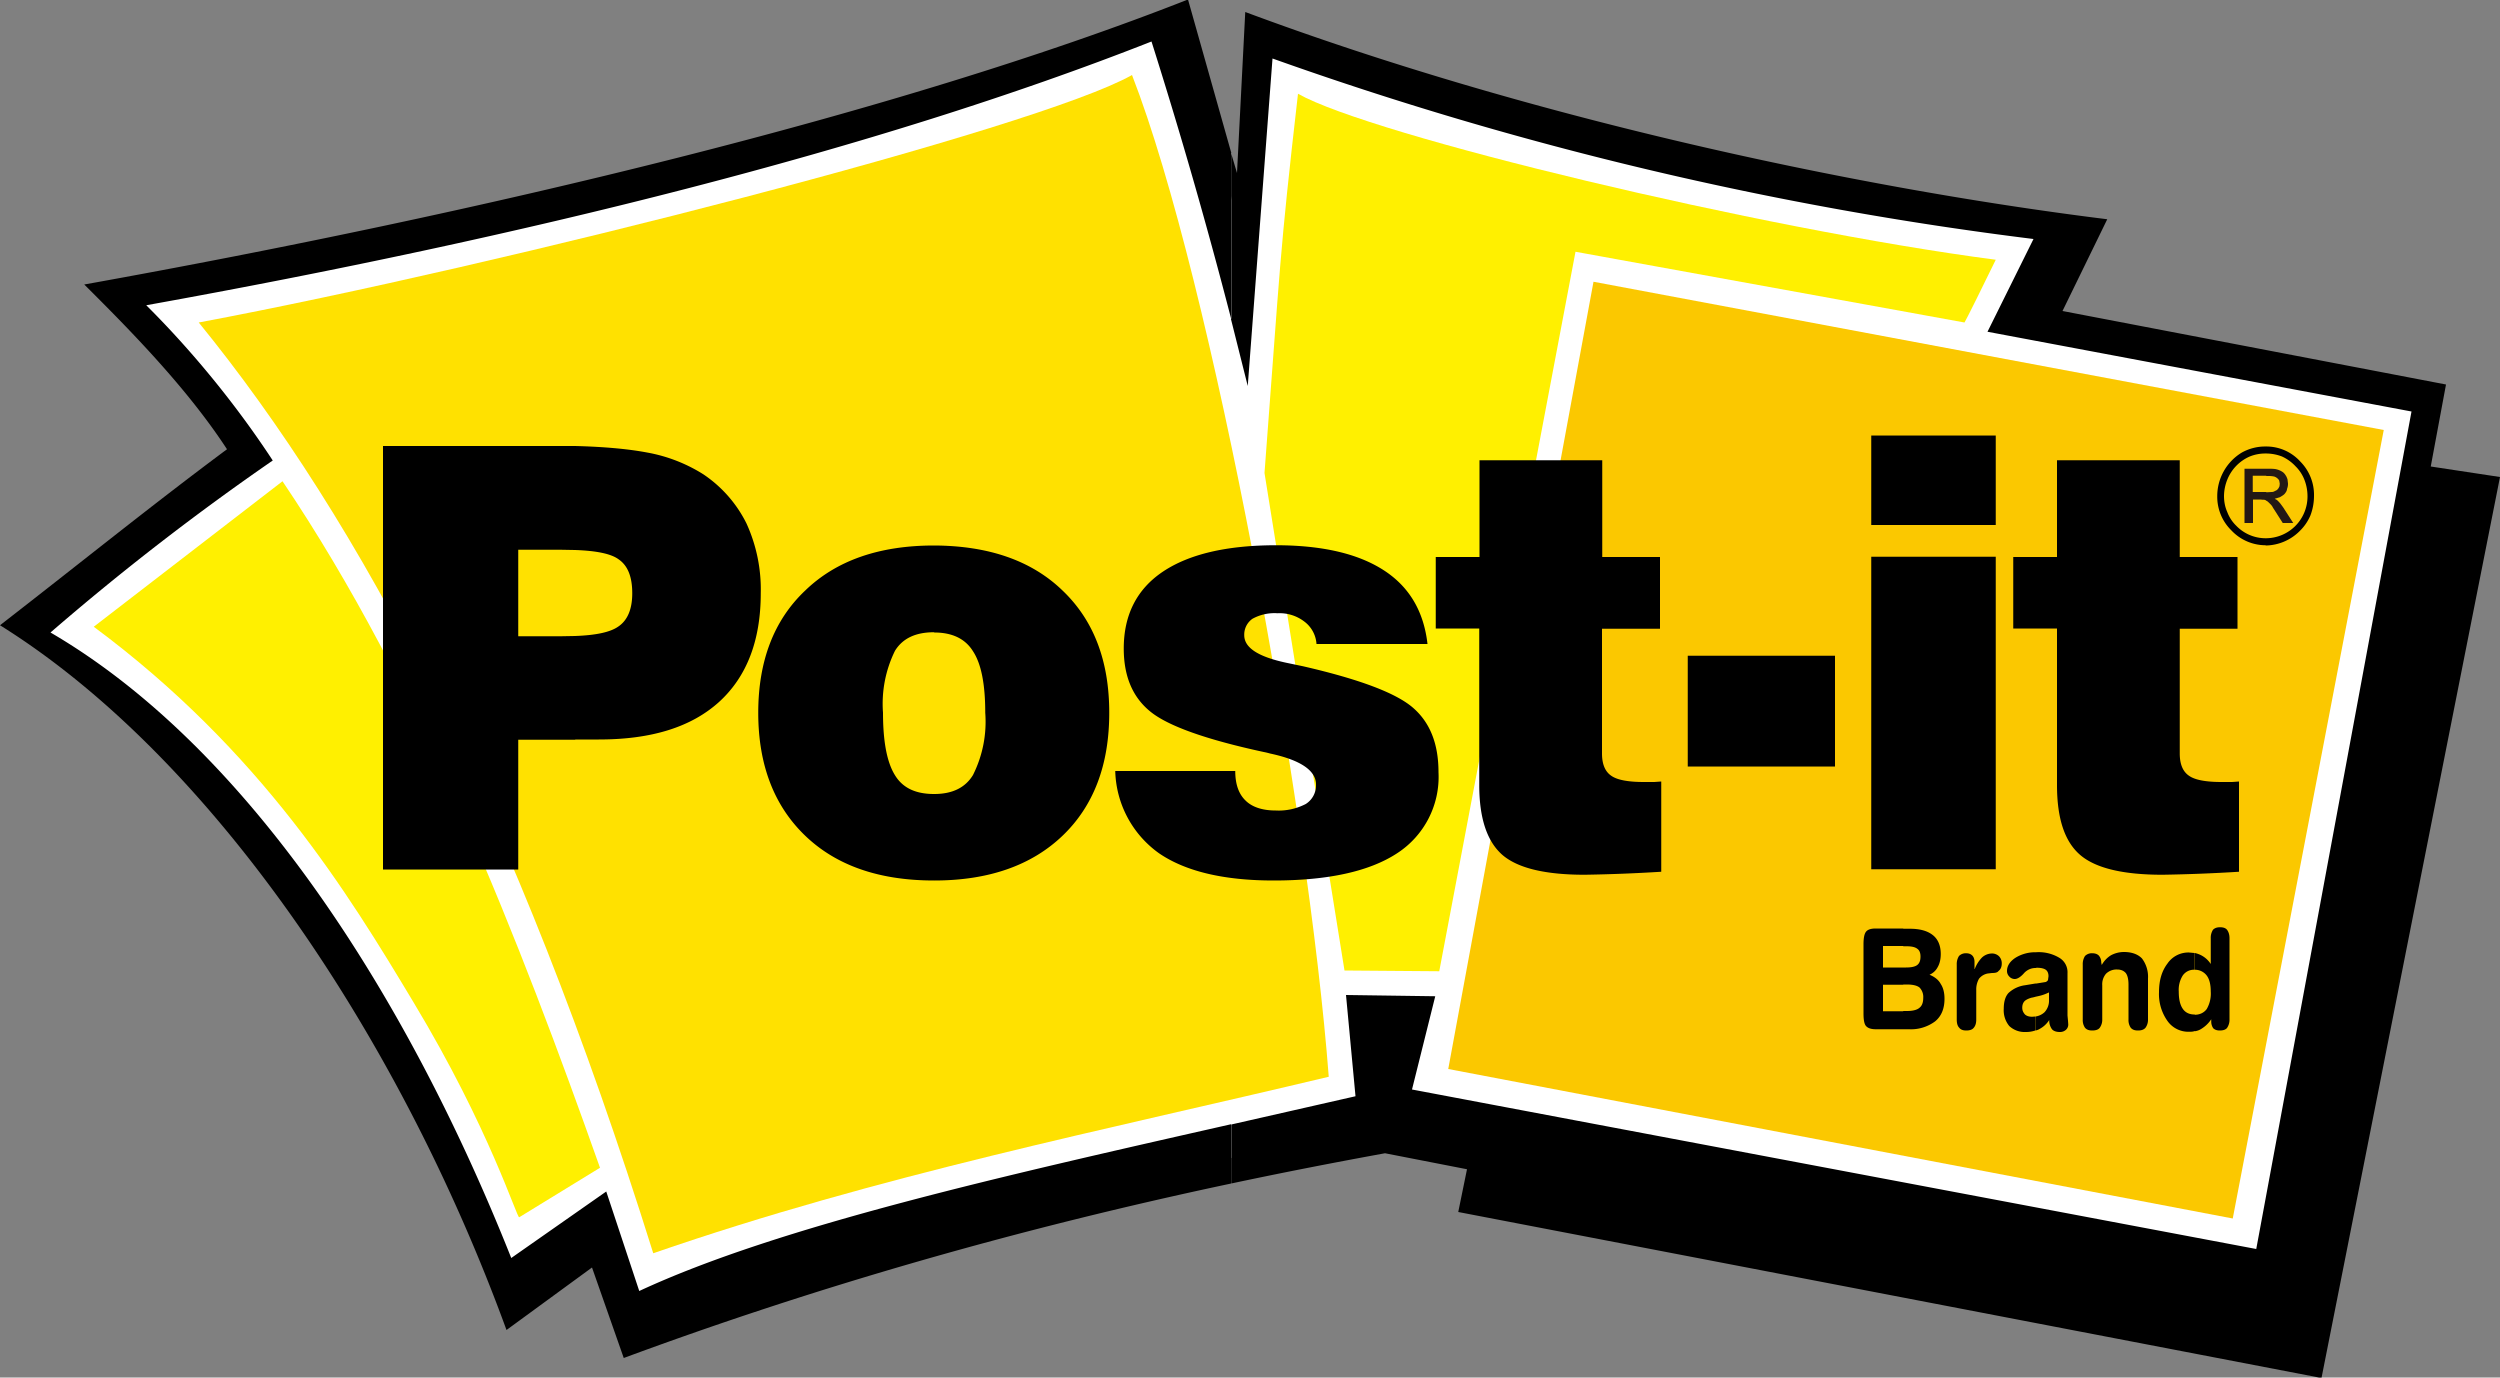
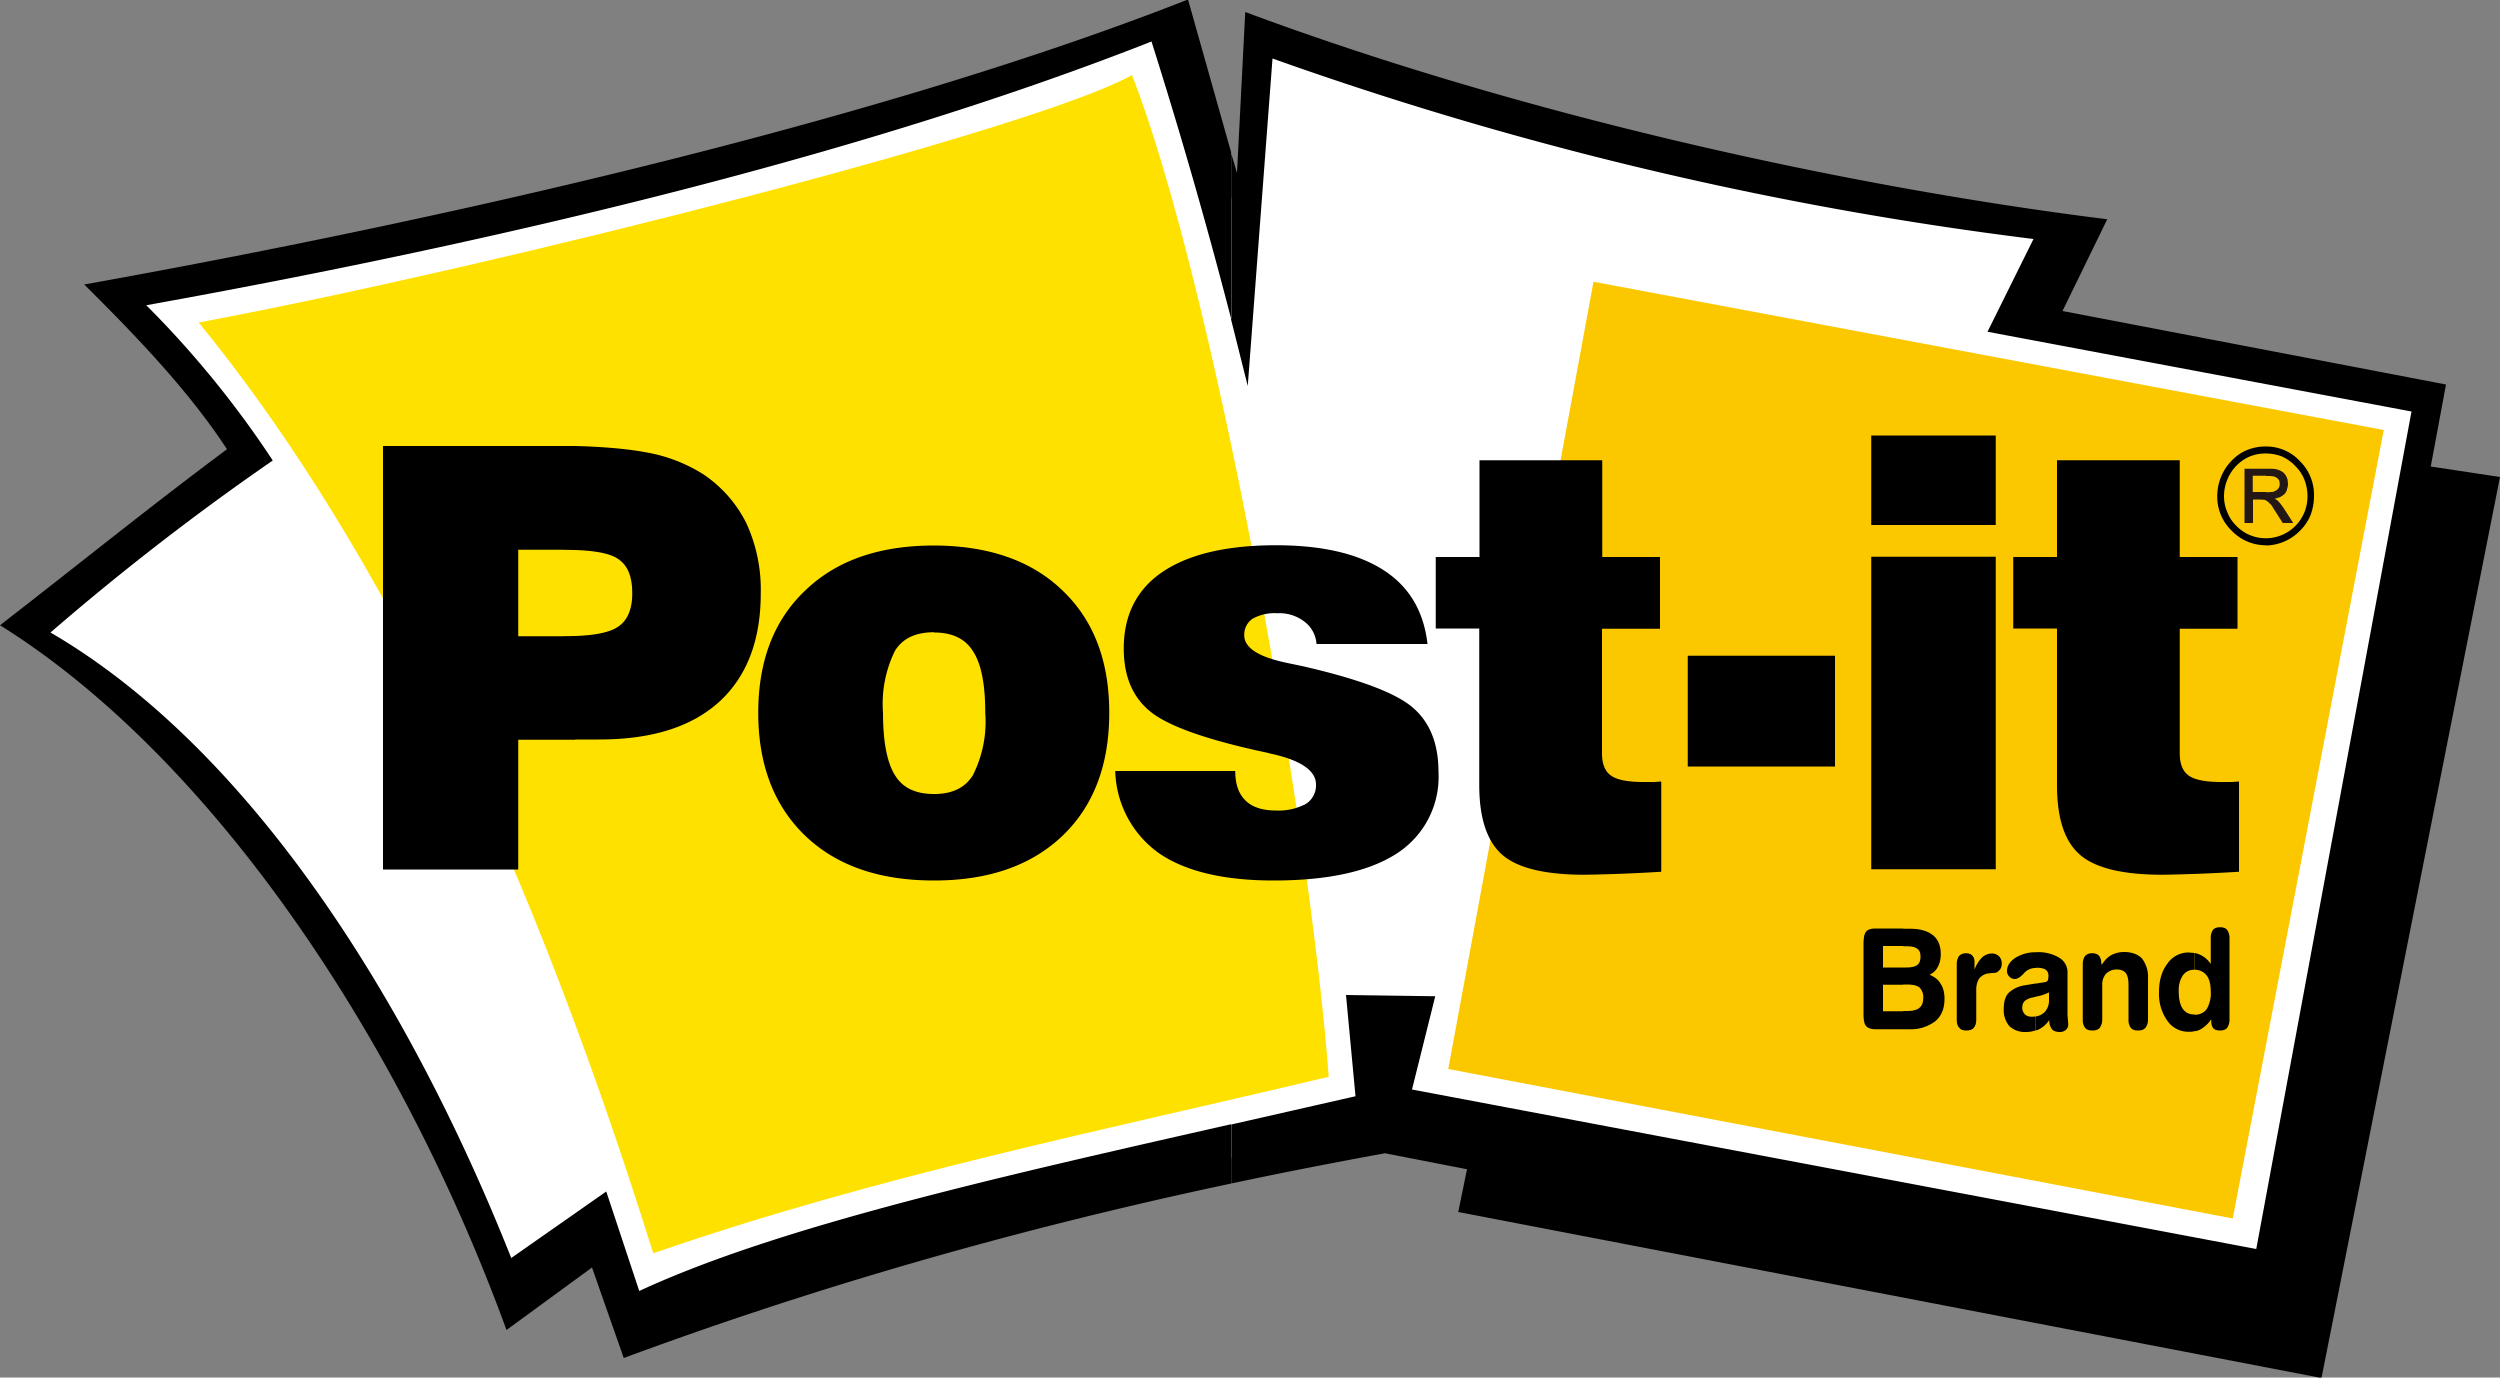
<svg xmlns="http://www.w3.org/2000/svg" viewBox="0 0 10 5.51">
  <rect x="0" y="0" width="10" height="5.51" fill="#808080" stroke="none" />
  <path fill-rule="evenodd" clip-rule="evenodd" fill="#FFF" d="M8.119 1.283l1.601.322-.631 3.482c-.665-.015-3.717-.774-3.531-.609-.899.214-2.112.52-3.016.832-.064-.204-.06-.191-.131-.389l-.362.26c-.009.006-.274-.722-.579-1.23A5.081 5.081 0 00.119 2.493l.898-.684c-.191-.311-.334-.407-.507-.62C1.725.962 4.24.356 4.672.086c.165.284.195.452.315.971.024-.351-.004-.423.049-.896.291.166 2.305.669 3.247.793-.03.059-.116.17-.164.329z" />
-   <path fill="#231815" d="M9.063 2.001z" />
  <path fill-rule="evenodd" clip-rule="evenodd" d="M4.948.692l.033-.644c1.097.409 2.394.698 3.448.829l-.179.367 1.534.294-.061.328.277.042-.714 3.604-3.453-.664.035-.171-.328-.064c-.208.038-.413.078-.615.121v-.236l.497-.113-.038-.405.357.005-.093.373 3.377.638.621-3.35-1.696-.319.184-.371A14.3 14.3 0 015.09.234l-.099 1.31-.067-.267V.611l.024.081zm-.023 4.042c-.845.179-1.655.411-2.43.698l-.127-.362-.342.25C1.596 4.141.842 3.026 0 2.501c.334-.259.608-.481.908-.704-.16-.245-.386-.475-.571-.659C1.928.852 3.588.456 4.752-.002l.173.613v.666A21.392 21.392 0 004.606.166C3.504.6 2.09.95.585 1.221c.175.174.354.389.506.621a10.29 10.29 0 00-.889.688c.782.456 1.42 1.437 1.843 2.502l.38-.266.132.398c.559-.26 1.463-.462 2.367-.667v.237z" />
  <path fill-rule="evenodd" clip-rule="evenodd" fill="#FBC800" d="M6.374 1.127l3.161.593-.604 3.154-3.138-.598z" />
  <path fill-rule="evenodd" clip-rule="evenodd" fill="#FFE100" d="M.795 1.29C2.01 1.062 4.154.513 4.528.3c.321.825.705 2.933.787 4.007-.9.215-1.798.393-2.702.706C2.061 3.25 1.441 2.083.795 1.29z" />
-   <path fill-rule="evenodd" clip-rule="evenodd" fill="#FFF000" d="M1.13 1.925l-.755.582c.671.498 1.018 1.067 1.279 1.502.306.508.414.866.423.86l.323-.198c-.319-.9-.715-1.923-1.27-2.746zM7.983 1.039C7.042.916 5.484.541 5.192.375c-.076.661-.07.68-.134 1.517l.32 1.99.379.003.545-2.878 1.556.283c.001.001.084-.166.125-.251z" />
  <path d="M2.3 2.544c.083-.003.14-.015.172-.037.038-.025.057-.07.057-.134 0-.066-.018-.111-.055-.136-.03-.022-.088-.034-.174-.037v-.416c.118.003.214.012.288.026a.63.63 0 01.225.087.509.509 0 01.173.197.634.634 0 01.057.279c0 .189-.056.334-.167.435-.112.101-.271.15-.481.15H2.3v-.414zm-.227.001h.173l.055-.001v.415h-.228v.519h-.541V1.784H2.3V2.2l-.055-.001h-.172v.346zM3.737 3.176c.072 0 .124-.025.155-.076a.475.475 0 00.049-.249c0-.114-.016-.196-.049-.246-.031-.05-.083-.075-.155-.075v-.348c.217.001.389.06.513.18.125.119.187.282.187.489 0 .208-.062.373-.188.493-.124.118-.295.178-.512.178v-.346zm-.205-.325c0 .116.016.199.048.25.031.051.083.075.156.075h.001v.346h-.001c-.218 0-.39-.059-.515-.179s-.188-.284-.188-.492c0-.206.062-.37.188-.489.124-.12.296-.18.515-.18h.001v.347h-.001c-.073 0-.125.024-.156.074a.48.48 0 00-.048.248zM4.461 3.084h.48c0 .053.014.092.041.118.026.026.067.04.121.04a.235.235 0 00.12-.026.088.088 0 00.041-.078c0-.056-.062-.098-.184-.124a.277.277 0 00-.025-.006c-.231-.05-.383-.104-.454-.162-.07-.057-.106-.14-.106-.252 0-.134.052-.237.156-.307.104-.07.255-.106.453-.106.186 0 .329.034.431.1.102.066.16.164.175.295h-.444a.122.122 0 00-.049-.09.163.163 0 00-.107-.033.183.183 0 00-.1.022.077.077 0 00-.033.066c0 .05.056.086.168.11l.067.014c.226.052.372.107.44.166s.102.144.102.258a.364.364 0 01-.167.325c-.111.072-.275.108-.493.108-.2 0-.353-.037-.458-.109a.417.417 0 01-.175-.329zM6.408 3.014c0 .042.012.072.037.089.024.017.068.025.13.025h.042l.028-.002v.361a6.619 6.619 0 01-.306.012c-.157 0-.267-.026-.329-.079-.062-.054-.093-.147-.093-.28v-.626h-.174v-.286h.175v-.387h.491v.387h.231v.287h-.232v.499zM6.751 2.623h.589v.443h-.589zM7.485 2.1v-.358h.498V2.1h-.498zm0 1.377v-1.25h.498v1.25h-.498zM8.719 3.014c0 .042.012.072.037.089.024.017.068.025.13.025h.042l.028-.002v.361a6.619 6.619 0 01-.306.012c-.157 0-.267-.026-.329-.079-.063-.054-.093-.147-.093-.28v-.626h-.175v-.286h.175v-.387h.491v.387h.231v.287h-.231v.499zM7.613 4.044h.015c.022 0 .04-.004.05-.013.01-.008.015-.021.015-.04a.054.054 0 00-.015-.041c-.01-.008-.027-.012-.051-.012h-.014V3.87h.011c.02 0 .036-.003.045-.01.009-.007.013-.018.013-.034 0-.014-.004-.025-.013-.031-.009-.007-.023-.01-.045-.01h-.011v-.07h.027c.041 0 .071.009.092.026s.031.043.031.075c0 .02-.004.038-.012.052a.067.067 0 01-.033.031c.02.008.036.02.045.037.01.015.015.035.015.059 0 .039-.012.069-.037.09a.162.162 0 01-.106.032h-.022v-.073zm-.081-.105v.106h.081v.072h-.11c-.018 0-.031-.004-.039-.013-.007-.008-.01-.025-.01-.05v-.277c0-.024.003-.041.01-.05.007-.009.02-.013.039-.013h.11v.07h-.081v.086h.081v.069h-.081zM7.899 3.876a.135.135 0 01.029-.046.06.06 0 01.038-.016.04.04 0 01.03.011.04.04 0 01.011.03.041.041 0 01-.003.016.03.03 0 01-.01.013c-.004.006-.013.008-.026.008l-.017.002a.058.058 0 00-.035.021.086.086 0 00-.011.045v.118c0 .014-.003.025-.01.033-.006.008-.017.011-.03.011-.012 0-.022-.003-.028-.011-.007-.007-.01-.018-.01-.033v-.22a.06.06 0 01.009-.034.038.038 0 01.028-.011c.011 0 .019.003.025.009s.009.015.009.026V3.876zM8.195 3.97a.175.175 0 01-.044.015l-.009.002v-.053h.004l.037-.006c.004-.002.007-.004.009-.008l.002-.015c0-.012-.004-.021-.011-.026s-.019-.008-.036-.008l-.005.001v-.063h.002a.16.16 0 01.093.022.067.067 0 01.033.062v.169l.002.021.001.014a.028.028 0 01-.009.022.035.035 0 01-.025.009c-.014 0-.025-.004-.031-.011a.058.058 0 01-.011-.037.104.104 0 01-.039.036.044.044 0 01-.016.006v-.056a.067.067 0 00.036-.017.068.068 0 00.018-.05V3.97zm-.053.017a.13.13 0 01-.017.004c-.013.004-.023.009-.028.015s-.008.014-.008.025.004.019.011.027c.007.006.016.009.029.009l.012-.001v.056a.112.112 0 01-.038.006.09.09 0 01-.066-.024.099.099 0 01-.022-.069c0-.027.006-.049.019-.063a.12.12 0 01.066-.031l.042-.007v.053zm0-.178v.063a.058.058 0 00-.019.003.064.064 0 00-.029.02c-.013.014-.025.021-.035.021a.029.029 0 01-.022-.01.031.031 0 01-.009-.022c0-.02.011-.038.034-.053a.15.15 0 01.08-.022zM8.409 4.078a.054.054 0 01-.01.033c-.006.008-.017.011-.03.011-.013 0-.022-.003-.029-.011a.054.054 0 01-.009-.033v-.22a.06.06 0 01.009-.034.038.038 0 01.029-.011c.011 0 .02.003.026.009.006.007.01.016.01.028l.002.01a.106.106 0 01.037-.039.111.111 0 01.052-.013c.031 0 .056.009.072.026a.121.121 0 01.024.08v.164a.054.054 0 01-.01.033c-.007.008-.017.011-.03.011-.013 0-.022-.003-.029-.011a.054.054 0 01-.009-.033v-.14c0-.021-.004-.037-.011-.046-.008-.009-.019-.014-.035-.014a.06.06 0 00-.044.017.065.065 0 00-.015.046v.137zM8.779 4.059c.02 0 .037-.008.048-.023a.123.123 0 00.016-.07c0-.027-.005-.05-.017-.065a.059.059 0 00-.047-.022v-.067a.1.1 0 01.064.044v-.103a.06.06 0 01.009-.034c.007-.007.016-.01.028-.01.013 0 .022.003.028.01.006.008.01.019.01.034v.325a.057.057 0 01-.01.034c-.006.007-.016.01-.029.01-.011 0-.02-.003-.026-.009a.046.046 0 01-.008-.027v-.009a.127.127 0 01-.039.038.063.063 0 01-.027.01v-.066zm-.001-.18a.054.054 0 00-.047.023.108.108 0 00-.016.064c0 .03.005.053.016.069.01.015.026.023.047.023h.001v.066c-.007.003-.015.003-.022.003a.102.102 0 01-.087-.043.185.185 0 01-.034-.115c0-.047.011-.085.034-.115a.101.101 0 01.086-.044l.022.002v.067z" />
  <path fill-rule="evenodd" clip-rule="evenodd" d="M9.063 1.786a.183.183 0 01.138.06.189.189 0 01.055.138.22.22 0 01-.014.077.191.191 0 01-.043.063.196.196 0 01-.136.058v-.029a.167.167 0 00.167-.166.181.181 0 00-.012-.067.154.154 0 00-.036-.055.17.17 0 00-.054-.039.178.178 0 00-.065-.012v-.028zm-.001 0h.001v.028a.166.166 0 00-.064.012.17.17 0 00-.09.093.18.18 0 00-.013.065c0 .022.004.044.013.064a.15.15 0 00.036.055.163.163 0 00.117.05h.001v.028h-.001a.188.188 0 01-.137-.06.188.188 0 01-.056-.137.204.204 0 01.097-.173.191.191 0 01.096-.025z" />
  <path fill="#231815" d="M9.063 2.001zM9.065 1.875h.01a.2.2 0 01.025.001.078.078 0 01.032.013.047.047 0 01.011.013c.003.004.005.01.007.015l.002.017a.054.054 0 01-.004.022c0 .007-.005.014-.01.02-.005.005-.012.009-.019.013l-.02.006.003.002a.022.022 0 01.008.005.154.154 0 01.012.013l.011.015.038.059.002.003h-.042l-.028-.044-.011-.017a.048.048 0 00-.009-.013l-.008-.008-.007-.006-.003-.001v-.034h.004l.017-.001a.021.021 0 00.012-.003l.01-.005.006-.007.004-.008v-.001l.001-.009-.002-.012a.025.025 0 00-.008-.01.032.032 0 00-.013-.007.103.103 0 00-.02-.002h-.011v-.029zm-.087.218v-.218h.087v.028h-.054v.065h.054v.035l-.002-.002-.006-.002h-.006l-.009-.001h-.03v.094h-.034z" />
</svg>